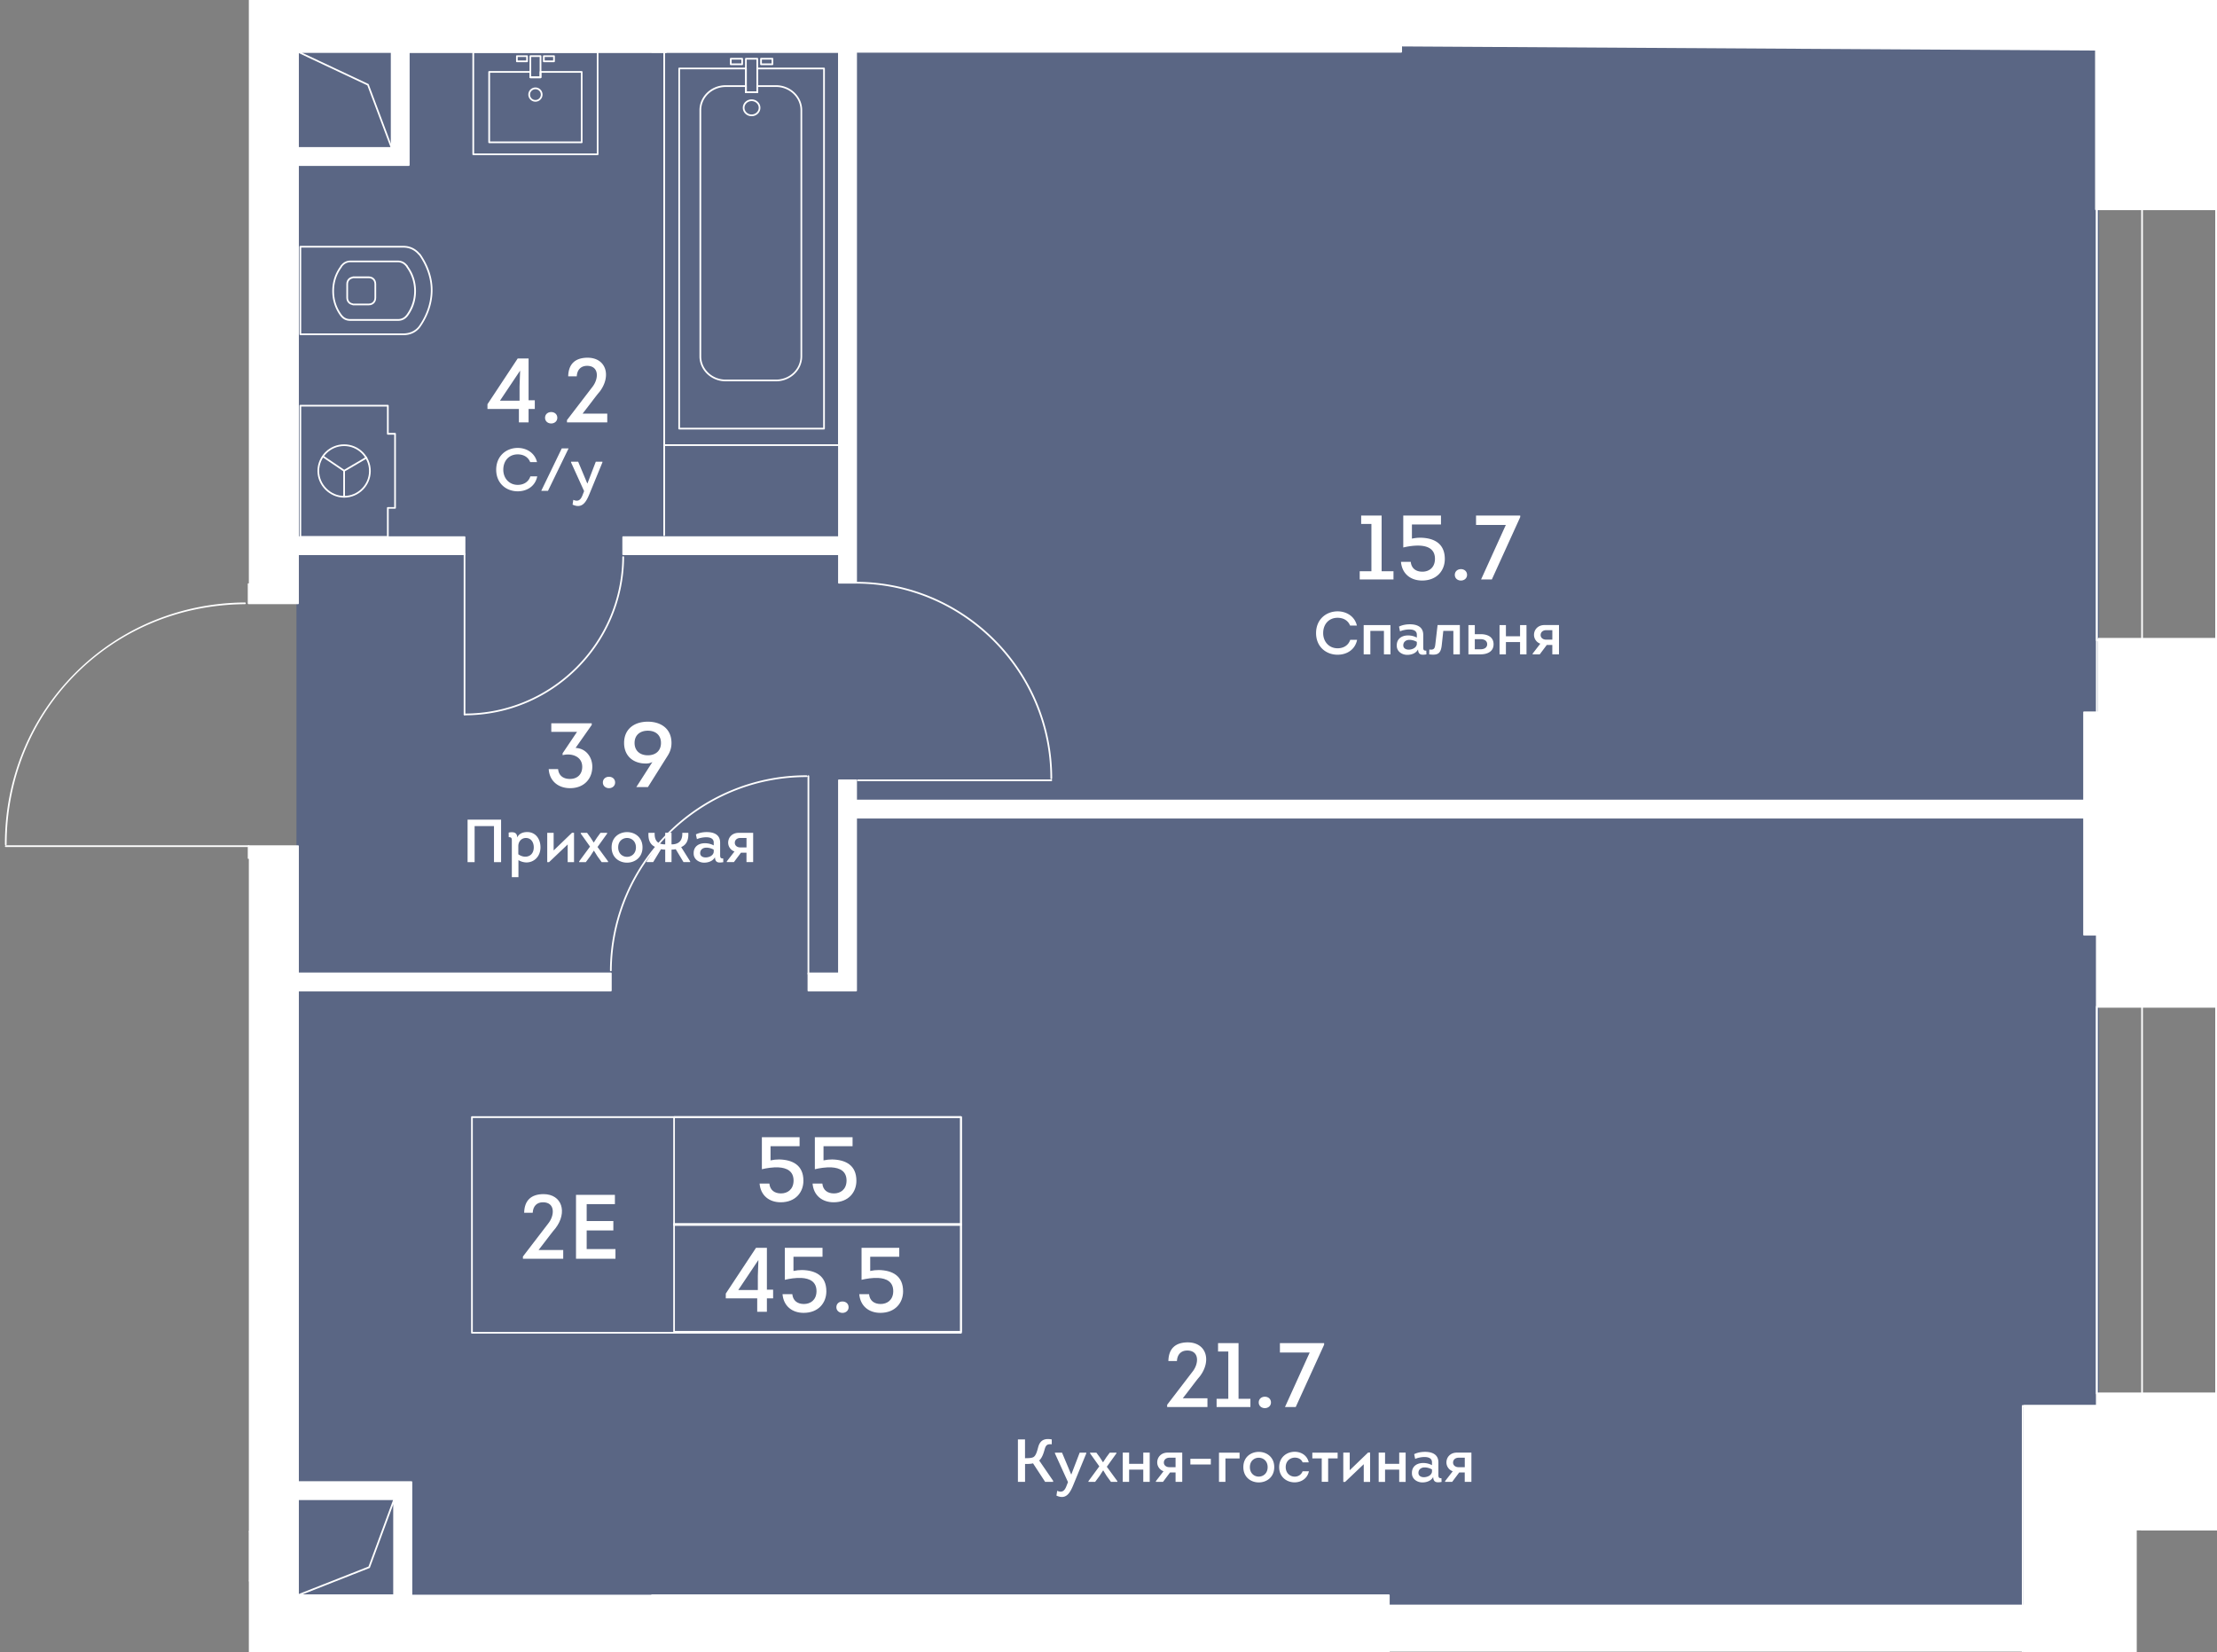
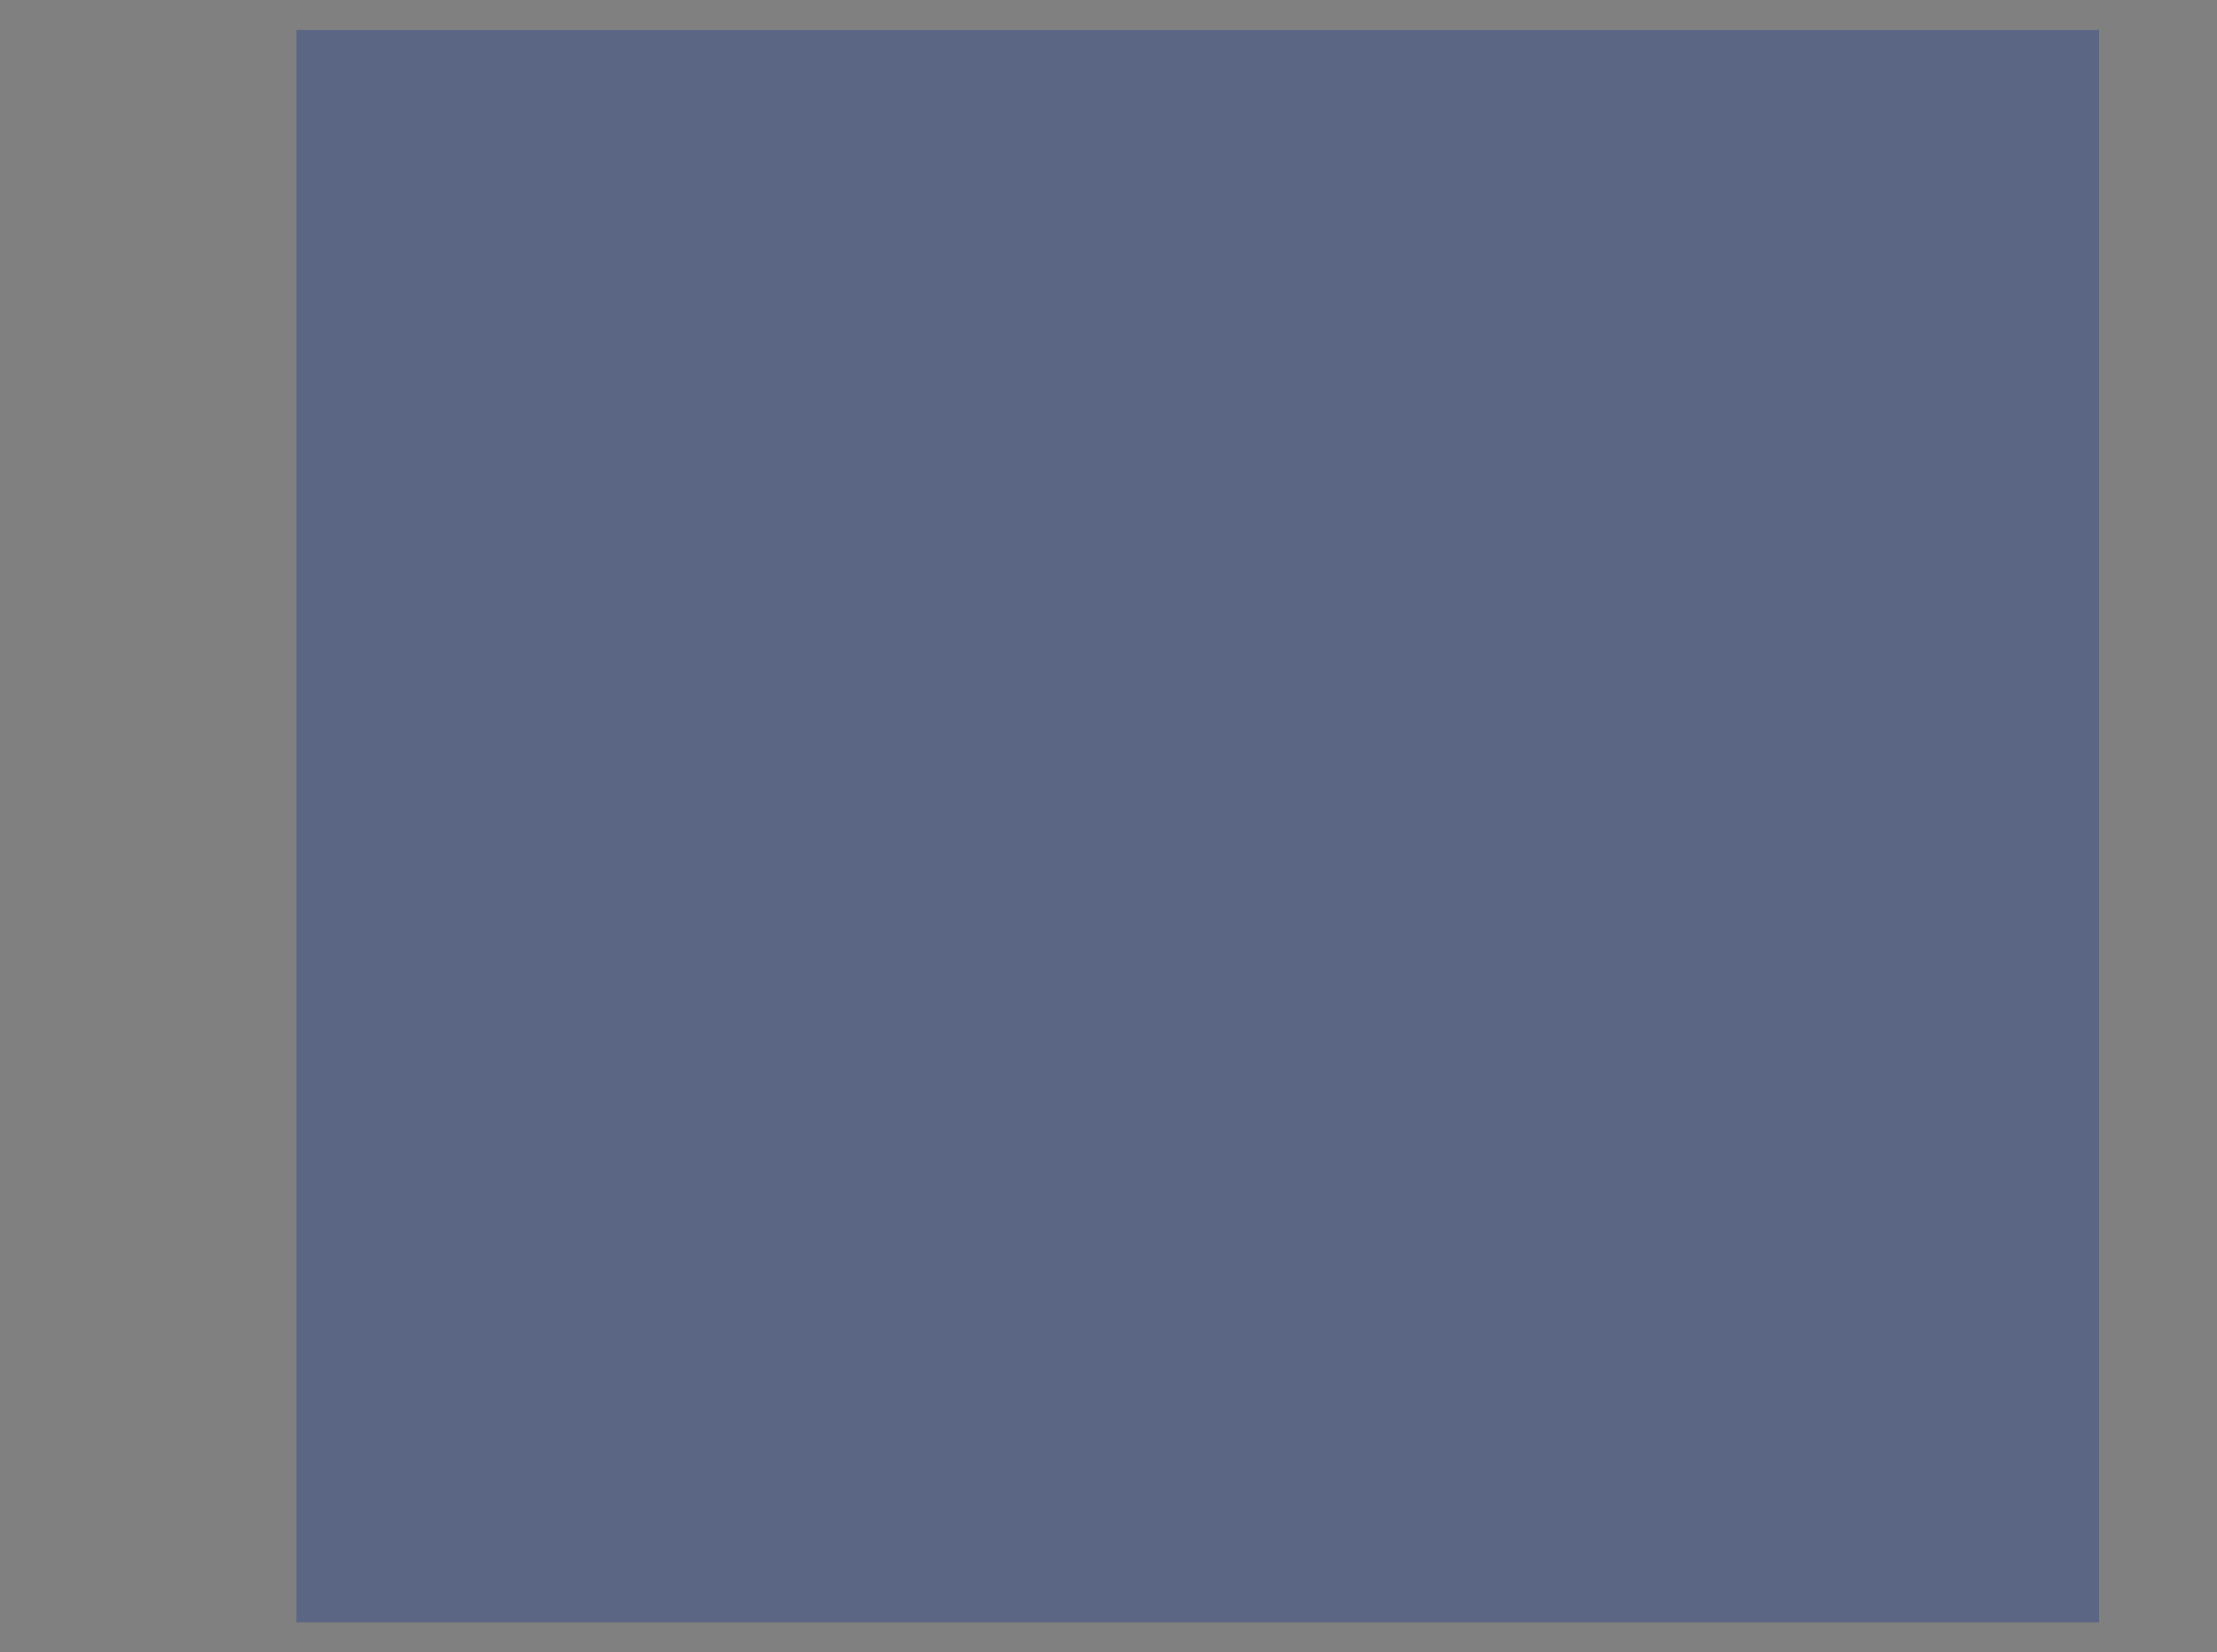
<svg xmlns="http://www.w3.org/2000/svg" viewBox="0 0 670.82 500">
  <rect x="0" y="0" width="670.82" height="500" fill="#808080" stroke="none" />
  <clipPath id="a">
-     <path d="M670.82 0H75.34v176.55H0v83.3h75.34V500h571.2v-36.91h24.28z" />
-   </clipPath>
+     </clipPath>
  <clipPath id="b">
    <path d="M-1044.52-2385.01H694.77v3582.97h-1739.29z" />
  </clipPath>
  <clipPath id="c">
    <path d="M-1044.52-2385.01H694.77v3582.97h-1739.29z" />
  </clipPath>
  <path d="M89.71 9.09h545.43v481.82H89.71z" fill="#425688" opacity=".6" />
  <g clip-path="url(#a)">
    <g clip-path="url(#b)" fill="#fff">
      <path clip-path="url(#c)" d="M111.58 92.39h-4.75c-.11 0-.19-.05-.24-.08l.01-.01c-1.09-.2-1.8-1.06-1.8-2.21v-4.14c0-1.16.72-2.03 1.82-2.22.02-.03.1-.08.21-.08h4.75c1.32 0 2.24.94 2.24 2.3v4.14c0 1.36-.92 2.3-2.24 2.3m-4.75-8.21c.01.02-.04.05-.1.07-.88.15-1.42.81-1.42 1.71v4.14c0 .9.54 1.55 1.4 1.71.01 0 .03.01.04.01.05.02.08.04.11.05h4.72c1.03 0 1.73-.71 1.73-1.77v-4.14c0-1.06-.7-1.78-1.73-1.78z" />
      <path clip-path="url(#c)" d="M122.16 101.41H90.88c-.15 0-.26-.12-.26-.26V74.66c0-.14.11-.26.26-.26h31.19c1.94 0 3.68.81 4.91 2.29.06.01.12.05.17.1 2.43 3.47 3.72 7.25 3.72 10.94v.36c-.06 3.75-1.34 7.51-3.72 10.9-1.15 1.55-2.97 2.42-4.99 2.42m-31.02-.52h31.02c1.85 0 3.52-.8 4.58-2.19 2.36-3.37 3.62-7.14 3.62-10.88v-.08c0-3.54-1.23-7.19-3.55-10.54a.462.462 0 0 1-.15-.09c-1.14-1.41-2.76-2.19-4.58-2.19H91.14z" />
      <path clip-path="url(#c)" d="M120.4 97.08h-14.41c-1.26 0-2.22-.48-3-1.5-1.62-2.22-2.44-4.74-2.44-7.51s.82-5.3 2.44-7.5c-.01-.01-.02-.05.02-.12a.21.21 0 0 1 .04-.06.43.43 0 0 1 .1-.07c.79-1.01 1.74-1.47 2.98-1.47h14.15c1.25 0 2.2.47 2.98 1.46.03.02.06.04.09.08.02.02.04.04.05.06.03.06.03.12.04.15 1.6 2.18 2.42 4.71 2.42 7.47s-.82 5.29-2.43 7.5l-.01.01c-.8 1.02-1.76 1.5-3.02 1.5m-16.93-16.37c-.01.04-.02.09-.06.15-1.56 2.12-2.35 4.55-2.35 7.2 0 2.66.78 5.08 2.34 7.2.68.88 1.5 1.29 2.59 1.29h14.41c1.08 0 1.91-.41 2.59-1.3 1.55-2.12 2.34-4.55 2.34-7.19 0-2.65-.79-5.07-2.35-7.2a.398.398 0 0 1-.07-.15.435.435 0 0 1-.06-.07c-.67-.87-1.49-1.29-2.58-1.29h-14.15c-1.09 0-1.91.42-2.6 1.3-.01.03-.03.05-.05.06m19.73 14.71h.01zm-20.08-15.08c-.01.01-.01.02-.02.03.01-.01.01-.02.02-.03m1 62.37c-.05 0-.1-.02-.15-.05l-6.35-4.3a.258.258 0 0 1-.07-.36c.08-.11.24-.15.36-.07l6.35 4.3c.12.08.15.24.07.36-.05.07-.13.12-.21.12" />
      <path clip-path="url(#c)" d="M104.12 150.58c-.15 0-.26-.11-.26-.26v-7.87c0-.15.11-.26.26-.26s.26.11.26.26v7.87c0 .14-.12.26-.26.26" />
      <path clip-path="url(#c)" d="M104.12 142.71a.26.26 0 0 1-.22-.12.27.27 0 0 1 .09-.36l6.75-3.96c.12-.08.29-.03.35.09.07.12.04.29-.09.36l-6.75 3.96c-.04.01-.08.03-.13.03" />
      <path clip-path="url(#c)" d="M104.12 150.58c-4.37 0-8.06-3.69-8.06-8.06 0-4.44 3.62-8.06 8.06-8.06 4.45 0 8.06 3.62 8.06 8.06s-3.61 8.06-8.06 8.06m0-15.61c-4.16 0-7.55 3.38-7.55 7.55 0 4.09 3.46 7.55 7.55 7.55 4.16 0 7.55-3.38 7.55-7.55s-3.39-7.55-7.55-7.55" />
      <path clip-path="url(#c)" d="M117.35 162.75H90.88c-.15 0-.26-.12-.26-.26v-39.73c0-.15.11-.26.26-.26h26.47c.15 0 .26.11.26.26V131h1.93c.15 0 .25.12.25.26v22.42c0 .15-.11.26-.25.26h-1.93v8.54c0 .15-.11.27-.26.27m-26.21-.52h25.95v-8.54c0-.14.11-.25.26-.25h1.93v-21.91h-1.93c-.15 0-.26-.11-.26-.26v-8.25H91.14zM176 43.32h-27.99c-.15 0-.26-.12-.26-.26v-21.3c0-.14.11-.25.26-.25h12.46c.14 0 .25.11.25.25v1.38h2.56v-1.38c0-.14.11-.25.25-.25H176c.15 0 .26.11.26.25v21.3c0 .14-.11.26-.26.26m-27.72-.52h27.47V22.02h-11.94v1.38c0 .14-.11.26-.26.26h-3.07c-.15 0-.26-.12-.26-.26v-1.38h-11.94zm11.2-23.98h-3.08a.25.25 0 0 1-.25-.26v-1.57c0-.14.11-.25.25-.25h3.08c.15 0 .25.11.25.25v1.57c0 .14-.11.26-.25.26m-2.83-.52h2.56v-1.05h-2.56zm10.98.52h-3.08c-.15 0-.26-.11-.26-.26v-1.57c0-.14.11-.25.26-.25h3.08c.15 0 .26.11.26.25v1.57c0 .14-.12.26-.26.26m-2.82-.52h2.56v-1.05h-2.56z" />
      <path clip-path="url(#c)" d="M162.01 30.77c-1.18 0-2.15-.97-2.15-2.15s.97-2.15 2.15-2.15 2.15.97 2.15 2.15-.96 2.15-2.15 2.15m0-3.77c-.9 0-1.63.74-1.63 1.63a1.63 1.63 0 1 0 1.63-1.63" />
      <path clip-path="url(#c)" d="M180.83 46.95H143.2c-.15 0-.26-.12-.26-.26V15.7c0-.14.11-.26.26-.26h37.63c.14 0 .25.12.25.26l.01 30.99c0 .07-.03.13-.08.18a.25.25 0 0 1-.18.08m-37.37-.52h37.12V15.96h-37.12z" />
      <path clip-path="url(#c)" d="M163.55 23.65h-3.07c-.15 0-.26-.12-.26-.26v-6.41c0-.14.11-.25.26-.25h3.07c.15 0 .26.11.26.25v6.41c0 .14-.11.26-.26.26m-2.82-.52h2.56v-5.89h-2.56zm40.24 139.09c-.15 0-.26-.11-.26-.26V134.7c0-.14.11-.26.26-.26s.26.12.26.26v27.26c0 .14-.11.26-.26.26" />
      <path clip-path="url(#c)" d="M253.86 134.96h-52.89c-.15 0-.26-.12-.26-.26v-119c0-.14.11-.26.26-.26h52.89c.07 0 .13.03.18.08s.07.11.07.18v119c.01.14-.1.26-.25.26m-52.63-.52h52.37l.01-118.48h-52.37v118.48z" />
      <path clip-path="url(#c)" d="M227.42 35.16c-1.47 0-2.66-1.14-2.66-2.54 0-1.41 1.19-2.55 2.66-2.55s2.66 1.14 2.66 2.55c0 1.4-1.19 2.54-2.66 2.54m0-4.57c-1.18 0-2.15.91-2.15 2.03 0 1.11.97 2.02 2.15 2.02s2.15-.91 2.15-2.02c0-1.12-.97-2.03-2.15-2.03m-2.85-10.88h-3.45c-.15 0-.26-.12-.26-.26v-1.67c0-.15.11-.26.26-.26h3.45c.14 0 .25.11.25.26v1.67a.25.25 0 0 1-.25.26m-3.19-.52h2.93v-1.16h-2.93zm12.34.52h-3.45c-.15 0-.26-.12-.26-.26v-1.68c0-.15.11-.26.26-.26h3.45c.15 0 .26.11.26.26v1.68c0 .14-.12.26-.26.26m-3.19-.51h2.93v-1.16h-2.93z" />
      <path clip-path="url(#c)" d="M234.79 115.38h-15.21c-4.37 0-7.93-3.38-7.93-7.55V33.34c0-4.16 3.56-7.55 7.93-7.55h6.11c.15 0 .26.12.26.26v1.61h2.93v-1.61c0-.14.11-.26.26-.26h5.65c4.37 0 7.93 3.39 7.93 7.55v74.49c0 4.17-3.55 7.55-7.93 7.55m-15.2-89.06c-4.09 0-7.42 3.15-7.42 7.03v74.49c0 3.88 3.33 7.03 7.42 7.03h15.21c4.09 0 7.42-3.15 7.42-7.03v-74.5c0-3.88-3.33-7.03-7.42-7.03h-5.39v1.61c0 .14-.11.25-.26.25h-3.45a.25.25 0 0 1-.26-.25v-1.61h-5.85z" />
      <path clip-path="url(#c)" d="M249.33 129.96h-43.82a.25.25 0 0 1-.18-.08.25.25 0 0 1-.08-.18l.01-108.98c0-.07.03-.14.08-.18a.25.25 0 0 1 .18-.08l20.18.01c.15 0 .26.11.26.26v6.95h2.93v-6.95c0-.15.11-.26.26-.26h20.18c.15 0 .26.11.26.26V129.7c0 .14-.12.26-.26.26m-43.56-.52h43.3V20.98H229.4v6.94c0 .15-.11.26-.26.26h-3.45c-.15 0-.26-.11-.26-.26v-6.94l-19.67-.01v108.47z" />
      <path clip-path="url(#c)" d="M229.15 28.18h-3.45c-.15 0-.26-.12-.26-.26V17.78c0-.15.11-.26.26-.26h3.45c.15 0 .26.11.26.26v10.15c-.01.13-.12.25-.26.25m-3.2-.52h2.93v-9.63h-2.93zM123.7 49.95H83.85V4.86h39.85zm-34.66-5.19h29.47V10.05H89.04z" />
      <path clip-path="url(#c)" d="M123.7 6.88H83.85v-44h39.85zM89.04 1.69h29.47v-33.62H89.04zm35.45 539.81H79.1v-93.02h45.4v93.02zm-40.2-5.19h35.02v-82.64H84.29zm336.15-50.48h191.8v13.7h-191.8zM64.23 463.41h12.43v14.95H64.23zM424.18 13.79V.09h210.48v14.95z" />
-       <path clip-path="url(#c)" d="M119.03 482.81h82.81v18.42h-82.81zM118.7-2.63h82.81v18.42H118.7zM259.04.86h-5.19v-150.11h-65.3v-5.19h70.49zM82.7 162.53h57.86v5.19H82.7zm176.34 5.19h-70.47v-5.19h65.28V9.79h5.19zM84.2 294.55h100.63v5.19H84.2zm174.84 5.19h-14.43v-5.19h9.24v-58.43h5.19z" />
      <path clip-path="url(#c)" d="M253.85 162.94h5.19v13.39h-5.19zm3.22 79.3h373.64v5.19H257.07zm355.17 257.55h-191.8c-.15 0-.26-.12-.26-.26v-13.7c0-.14.11-.26.26-.26h191.8c.15 0 .26.12.26.26v13.7c0 .14-.11.26-.26.26m-191.54-.52h191.28v-13.18H420.7zM76.66 478.61H64.24c-.15 0-.26-.12-.26-.26V463.4c0-.14.11-.26.26-.26h12.42c.15 0 .26.12.26.26v14.95c0 .15-.11.26-.26.26m-12.17-.51H76.4v-14.43H64.49zM634.66 15.3l-210.49-1.25c-.15 0-.26-.12-.26-.26V.09c0-.14.11-.26.26-.26h210.49c.15 0 .26.12.26.26v14.95c0 .07-.03.13-.08.18-.04.05-.11.08-.18.08m-210.22-1.76 209.97 1.24V.35H424.44zM123.7 50.21H83.85c-.15 0-.26-.12-.26-.26v-87.07c0-.15.11-.26.26-.26h39.85c.14 0 .25.11.25.26V-2.9h77.56c.15 0 .26.12.26.26v18.42c0 .14-.11.26-.26.26h-77.56v33.9c0 .15-.11.27-.25.27m-39.59-.52h39.33v-33.9c0-.14.11-.26.26-.26h77.55v-17.9H123.7c-.15 0-.26-.11-.26-.26v-34.23H84.11zm34.4-4.67H89.04c-.15 0-.26-.12-.26-.26V10.05c0-.15.11-.26.26-.26h29.47c.14 0 .25.11.25.26v34.72c0 .13-.11.25-.25.25M89.3 44.5h28.95V10.3H89.3zm29.21-42.55H89.04c-.15 0-.26-.11-.26-.26v-33.61c0-.15.11-.26.26-.26h29.47c.14 0 .25.11.25.26V1.69c0 .14-.11.26-.25.26M89.3 1.43h28.95v-33.1H89.3zm169.74-.31h-5.19c-.15 0-.26-.12-.26-.26v-149.85h-65.03c-.15 0-.26-.11-.26-.26v-5.19c0-.14.11-.25.26-.25h70.48c.15 0 .26.11.26.25V.86c0 .14-.12.26-.26.26M254.11.6h4.67v-154.78h-69.97v4.68h65.04c.15 0 .26.11.26.25zM140.56 167.98H82.7c-.15 0-.26-.11-.26-.26v-5.19c0-.14.11-.25.26-.25h57.86c.15 0 .26.11.26.25v5.19c0 .14-.11.26-.26.26m-57.6-.52h57.34v-4.67H82.96zM184.83 300H84.2c-.15 0-.26-.12-.26-.26v-5.19c0-.15.11-.26.26-.26h100.63c.15 0 .26.11.26.26v5.19c0 .14-.11.26-.26.26m-100.37-.52h100.12v-4.67H84.46z" />
      <path clip-path="url(#c)" d="M259.04 176.6h-5.19c-.15 0-.26-.12-.26-.26v-8.36h-65.02a.25.25 0 0 1-.26-.25v-5.19c0-.15.11-.26.26-.26h65.02V9.8c0-.14.11-.26.26-.26h5.19c.15 0 .26.12.26.26v166.54c0 .14-.12.26-.26.26m-4.93-.52h4.67V10.06h-4.67v152.48c0 .14-.11.25-.26.25h-65.02v4.68h65.02c.15 0 .26.11.26.26zM259.04 300h-14.43c-.15 0-.26-.12-.26-.26v-5.19c0-.15.11-.26.26-.26h8.98v-58.17c0-.14.11-.26.26-.26h5.19c.15 0 .26.12.26.26v5.86h371.41c.15 0 .26.11.26.26v5.19c0 .14-.11.26-.26.26H259.3v52.05c0 .14-.11.26-.26.26m-14.17-.52h13.91v-52.05c0-.15.11-.26.26-.26h371.41v-4.67H259.04c-.15 0-.26-.12-.26-.26v-5.86h-4.67v58.17c0 .14-.11.26-.26.26h-8.98zm-42.5 445.65h-5.19c-.15 0-.26-.11-.26-.26v-10.2H90.17a.25.25 0 0 1-.26-.25v-5.19c0-.15.11-.26.26-.26h106.75V510.25h-72.17v31.25c0 .14-.11.26-.26.26h-45.4c-.15 0-.26-.12-.26-.26v-93.02c0-.14.11-.26.26-.26h45.4c.15 0 .26.12.26.26v34.08h77.09c.14 0 .25.12.25.26v18.33h.27c.15 0 .26.12.26.26v90.58h61.71c.15 0 .26.12.26.26v5.19c0 .14-.11.26-.26.26h-61.71v131.27h79.35c.15 0 .26.11.26.26v5.19c0 .14-.11.25-.26.25h-79.35v10.2c.01.15-.1.26-.25.26m-4.93-.52h4.67v-10.2c0-.15.11-.26.26-.26h79.35v-4.68h-79.35a.25.25 0 0 1-.26-.25V597.43c0-.14.11-.26.26-.26h61.71v-4.67h-61.71c-.15 0-.26-.12-.26-.26v-90.58h-4.67v3.14c0 .15-.11.26-.26.26h-72.69c-.15 0-.26-.11-.26-.26v-3.56c0-.14.11-.26.26-.26h77.09v-17.91h-77.09c-.15 0-.26-.11-.26-.26v-34.08H79.35v92.5h44.88v-31.25c0-.14.11-.25.26-.25h72.69c.15 0 .26.11.26.25v219.23c0 .14-.11.25-.26.25H90.43v4.68h106.75c.15 0 .26.11.26.26zm-72.69-240.06h72.17v-3.05h-72.17zm-5.45 32.02H84.28c-.15 0-.26-.12-.26-.26v-82.64c0-.14.11-.26.26-.26h35.02c.15 0 .26.12.26.26v29.15c0 .15-.11.26-.26.26h-.01l.01 17.91c.15 0 .26.12.26.26v35.07c0 .13-.11.25-.26.25m-34.76-.52h34.5l-.01-34.55c-.14 0-.25-.12-.25-.26v-18.43c0-.14.11-.26.25-.26h.01v-28.63h-34.5zm-9.31-279.74H1.75c-.15 0-.26-.11-.26-.26 0-.14.11-.26.26-.26h73.48c.15 0 .26.12.26.26s-.12.26-.26.26m-73.48-.54c-.14 0-.26-.11-.26-.26-.02-19.7 7.51-38.12 21.21-51.83 13.62-13.64 31.88-21.24 51.41-21.37.15 0 .26.11.26.26.01.14-.11.25-.25.25-40.49.29-72.16 32.22-72.12 72.69 0 .14-.11.26-.25.26m62.27 207.28c-.15 0-.26-.11-.26-.26v-73.48c0-.14.11-.26.26-.26s.26.12.26.26v73.48c0 .15-.12.26-.26.26m-73.48-1.13c-.15 0-.26-.11-.26-.26.13-19.78 7.82-38.35 21.62-52.28 13.79-13.91 32.08-21.57 51.5-21.57.17-.01.34.08.34.26 0 .14-.11.25-.26.25h-.08c-39.77 0-72.32 32.88-72.6 73.34 0 .15-.12.26-.26.26m150.02-245.47c-.15 0-.26-.11-.26-.26v-48.57c0-.15.11-.26.26-.26s.26.11.26.26v48.57c0 .14-.11.26-.26.26" />
-       <path clip-path="url(#c)" d="M140.62 216.45c-.18-.01-.32-.1-.32-.26 0-.14.12-.26.26-.26h.06c26.12 0 47.51-21.23 47.69-47.36 0-.15.11-.25.26-.25s.26.11.26.25c-.19 26.41-21.81 47.88-48.21 47.88m177.48 19.93h-58.54c-.15 0-.26-.11-.26-.26 0-.14.11-.26.26-.26h58.54c.15 0 .26.12.26.26 0 .15-.12.26-.26.26m0-.56c-.15 0-.26-.11-.26-.26.04-32.28-26.21-58.74-58.5-58.97a.25.25 0 0 1-.25-.26c0-.15.11-.26.26-.26 32.57.23 59.05 26.92 59.01 59.49 0 .15-.12.26-.26.26m-73.49 59.09c-.15 0-.26-.11-.26-.26v-59.78c0-.15.11-.26.26-.26s.26.11.26.26v59.78c0 .15-.11.26-.26.26m-59.78-1.03c-.15 0-.26-.11-.26-.26.23-32.55 26.88-59.01 59.42-59.01.16-.01.33.1.33.26 0 .14-.12.26-.26.26h-.07c-32.26 0-58.68 26.22-58.9 58.49 0 .16-.12.26-.26.26m463.32-77.43h-13.7c-.15 0-.26-.11-.26-.26V-199.8c0-.14.11-.25.26-.25h13.7c.15 0 .25.11.25.25v415.99c0 .14-.11.26-.25.26m-13.45-.52h13.19v-415.47H634.7zm-.25 343.03h-22.42c-.15 0-.26-.12-.26-.26V425.43c0-.14.11-.26.26-.26h22.42c.15 0 .26.12.26.26v14.95c0 .14-.11.26-.26.26h-7.21V543.5h7.21c.15 0 .26.12.26.26v14.95c0 .13-.12.25-.26.25m-22.16-.52h21.9v-14.43h-7.21c-.15 0-.26-.12-.26-.26V440.38c0-.14.11-.26.26-.26h7.21v-14.43h-21.9z" />
+       <path clip-path="url(#c)" d="M140.62 216.45c-.18-.01-.32-.1-.32-.26 0-.14.12-.26.26-.26h.06c26.12 0 47.51-21.23 47.69-47.36 0-.15.11-.25.26-.25s.26.11.26.25c-.19 26.41-21.81 47.88-48.21 47.88m177.48 19.93h-58.54c-.15 0-.26-.11-.26-.26 0-.14.11-.26.26-.26h58.54c.15 0 .26.12.26.26 0 .15-.12.26-.26.26m0-.56c-.15 0-.26-.11-.26-.26.04-32.28-26.21-58.74-58.5-58.97a.25.25 0 0 1-.25-.26c0-.15.11-.26.26-.26 32.57.23 59.05 26.92 59.01 59.49 0 .15-.12.26-.26.26m-73.49 59.09c-.15 0-.26-.11-.26-.26v-59.78c0-.15.11-.26.26-.26s.26.11.26.26v59.78c0 .15-.11.26-.26.26m-59.78-1.03c-.15 0-.26-.11-.26-.26.23-32.55 26.88-59.01 59.42-59.01.16-.01.33.1.33.26 0 .14-.12.26-.26.26h-.07c-32.26 0-58.68 26.22-58.9 58.49 0 .16-.12.26-.26.26m463.32-77.43h-13.7c-.15 0-.26-.11-.26-.26V-199.8c0-.14.11-.25.26-.25h13.7c.15 0 .25.11.25.25v415.99c0 .14-.11.26-.25.26m-13.45-.52h13.19v-415.47H634.7zm-.25 343.03h-22.42c-.15 0-.26-.12-.26-.26V425.43c0-.14.11-.26.26-.26h22.42c.15 0 .26.12.26.26v14.95c0 .14-.11.26-.26.26h-7.21V543.5h7.21c.15 0 .26.12.26.26v14.95c0 .13-.12.25-.26.25m-22.16-.52h21.9v-14.43h-7.21c-.15 0-.26-.12-.26-.26V440.38c0-.14.11-.26.26-.26h7.21v-14.43z" />
      <path clip-path="url(#c)" d="M648.15 440.63h-13.7c-.15 0-.26-.11-.26-.26V282.2c0-.14.11-.26.26-.26h13.7c.15 0 .25.12.25.26v158.17c0 .15-.11.26-.25.26m-13.45-.51h13.19V282.46H634.7zM118.82 45.82c-.1 0-.2-.07-.24-.17l-7.44-19.83-21.08-9.92a.25.25 0 0 1-.14-.29c.03-.12.13-.2.25-.2h28.65c.15 0 .26.12.26.26v29.89c0 .12-.09.23-.21.25-.02.01-.04.01-.05.01M91.33 15.93l20.12 9.47c.06.03.11.08.13.15l6.97 18.59v-28.2H91.33zm27.98 467.05H90.17c-.12 0-.23-.09-.25-.21-.02-.13.05-.25.16-.3l21.42-8.43 7.56-20.48c.04-.12.16-.2.29-.17.12.02.21.13.21.25v29.06c0 .16-.11.28-.25.28m-27.77-.52h27.5v-27.35l-7.1 19.23c-.03.06-.08.12-.15.15z" />
      <path clip-path="url(#c)" d="M681.77 1187.92H570.93c-.15 0-.26-.12-.26-.26v-10.96h-131.5v10.96c0 .14-.11.26-.26.26H329.3c-.15 0-.26-.12-.26-.26v-10.96H196.3v10.96c0 .14-.11.26-.26.26H86.44c-.14 0-.25-.12-.25-.26v-10.96H-31.62v9.85c0 .07-.03.13-.08.18a.25.25 0 0 1-.18.08l-100.88-.15a.25.25 0 0 1-.26-.25v-55.79h-80.44v55.79c0 .14-.12.25-.26.25h-93.41a.25.25 0 0 1-.26-.25v-9.71h-117.8v10.96c0 .14-.11.26-.26.26h-109.6c-.14 0-.26-.12-.26-.26v-10.96h-140.22v10.96c0 .14-.11.26-.26.26h-109.6c-.14 0-.25-.12-.25-.26v-10.96h-138.98v10.96c0 .14-.11.26-.26.26h-110.85c-.15 0-.26-.12-.26-.26v-69.75c0-.14.11-.25.26-.25h10.95V790.61h-10.95c-.15 0-.26-.11-.26-.26V679.51c0-.14.11-.26.26-.26h10.95V531.3c0-.14.11-.25.26-.25h30.88V453.1h-30.88c-.15 0-.26-.11-.26-.26V304.87h-10.95a.25.25 0 0 1-.26-.25V193.77c0-.14.11-.26.26-.26h10.95v-374.37h-10.95c-.15 0-.26-.11-.26-.26v-110.85c0-.15.11-.26.26-.26h10.95V-625.5h-10.95c-.15 0-.26-.11-.26-.26v-53.56c0-.15.11-.26.26-.26h57.03v-99.12h-57.03c-.15 0-.26-.11-.26-.26v-53.56c0-.15.11-.26.26-.26h10.95v-131.5h-10.95c-.15 0-.26-.11-.26-.26v-109.6c0-.15.11-.26.26-.26h10.95v-368.14h-10.95c-.15 0-.26-.11-.26-.26v-109.6c0-.07.03-.13.08-.18a.25.25 0 0 1 .18-.08h10.95v-389.31h-10.95c-.15 0-.26-.11-.26-.26v-110.85c0-.15.11-.26.26-.26h10.95v-253.93h-10.95c-.15 0-.26-.12-.26-.26v-65.64c0-.14.11-.26.26-.26h110.99c.15 0 .26.12.26.26v10.95h196.88v-10.95c0-.14.11-.26.26-.26h110.25c.14 0 .25.12.25.26v10.95h190.14v-10.95c0-.14.11-.26.26-.26h62.02c.15 0 .26.12.26.26v30.88h84.17v-30.88c0-.14.11-.26.26-.26h59.78c.15 0 .26.12.26.26v10.95H1.49v-10.95c0-.14.11-.26.26-.26h111.9c.15 0 .26.12.26.26v10.95h171.8v-10.95c0-.14.11-.26.26-.26h107.89c.14 0 .25.12.25.26v10.95h176.97v-10.95c0-.14.11-.26.26-.26h110.44c.15 0 .26.12.26.26v65.65c0 .15-.11.26-.26.26h-10.95v246.18h10.95c.15 0 .26.11.26.26v111.11c0 .15-.11.26-.26.26h-10.95v147.95c0 .15-.11.26-.26.26h-30.88v76.7h30.88c.15 0 .26.11.26.26v149.2h10.95c.15 0 .26.12.26.26v110.85c0 .15-.11.26-.26.26h-10.95v368.14h10.95c.15 0 .26.12.26.26v110.85c0 .15-.11.26-.26.26h-10.95v131.5h10.95c.15 0 .26.11.26.26v67.26c0 .15-.11.26-.26.26h-34.61v85.42h34.61c.15 0 .26.11.26.26v66.01c0 .15-.11.26-.26.26h-10.95v344.48h10.95c.15 0 .26.11.26.26v110.85c0 .15-.11.26-.26.26h-10.95v370.63h10.95c.15 0 .26.12.26.26v110.85c0 .14-.11.25-.26.25h-10.95v147.96c0 .15-.11.26-.26.26h-30.88v77.95h30.88c.15 0 .26.11.26.25v147.95h10.95c.15 0 .26.12.26.26v110.85c0 .15-.11.26-.26.26h-10.95v331.1h10.95c.15 0 .26.11.26.26v65.69c-.01.14-.12.26-.27.26m-110.58-.52h110.33v-65.17h-10.95c-.14 0-.26-.11-.26-.25V790.36c0-.14.12-.26.26-.26h10.95V679.77h-10.95c-.14 0-.26-.12-.26-.26V531.56h-30.88c-.14 0-.26-.11-.26-.26v-78.46c0-.14.12-.26.26-.26h30.88V304.62c0-.15.12-.26.26-.26h10.95V194.03h-10.95c-.14 0-.26-.11-.26-.26v-371.15c0-.15.12-.26.26-.26h10.95v-110.33h-10.95c-.14 0-.26-.12-.26-.26v-345c0-.15.12-.26.26-.26h10.95v-65.49H646.9a.25.25 0 0 1-.25-.26v-85.94c0-.14.11-.26.25-.26h34.61v-66.74h-10.95c-.14 0-.26-.11-.26-.26v-132.02c0-.15.12-.26.26-.26h10.95v-110.33h-10.95c-.14 0-.26-.11-.26-.26v-368.66c0-.15.12-.26.26-.26h10.95v-110.33h-10.95c-.14 0-.26-.12-.26-.26V-1724h-30.88c-.14 0-.26-.11-.26-.26v-77.22c0-.15.12-.26.26-.26h30.88v-147.95c0-.15.12-.26.26-.26h10.95v-110.59h-10.95c-.14 0-.26-.11-.26-.25v-246.7c0-.15.12-.26.26-.26h10.95v-65.13H571.59v10.95c0 .15-.12.26-.26.26H393.85c-.15 0-.26-.11-.26-.26v-10.95H286.21v10.95c0 .15-.11.26-.25.26H113.64c-.15 0-.26-.11-.26-.26v-10.95H2v10.95c0 .15-.11.26-.26.26h-221.69c-.15 0-.25-.11-.25-.26v-10.95h-59.27v30.88c0 .15-.11.26-.26.26h-84.69c-.15 0-.26-.11-.26-.26v-30.88h-61.5v10.95c0 .15-.11.26-.26.26H-617.1c-.15 0-.26-.11-.26-.26v-10.95h-109.73v10.95c0 .15-.11.26-.26.26h-197.4c-.15 0-.26-.11-.26-.26v-10.95h-110.47v65.12h10.95c.15 0 .26.12.26.26v254.45c0 .15-.11.26-.26.26h-10.95v110.33h10.95c.15 0 .26.11.26.26v389.83c0 .07-.03.14-.08.18a.25.25 0 0 1-.18.08h-10.95v109.08h10.95c.15 0 .26.11.26.26v368.66c0 .15-.11.26-.26.26h-10.95v109.08h10.95c.15 0 .26.11.26.26v132.02c0 .15-.11.26-.26.26h-10.95v53.04h57.03c.15 0 .26.11.26.26v99.64c0 .15-.11.26-.26.26h-57.03v53.04h10.95c.15 0 .26.11.26.26v333.79c0 .15-.11.26-.26.26h-10.95v110.33h10.95c.15 0 .26.11.26.26V193.8c0 .15-.11.26-.26.26h-10.95v110.33h10.95c.15 0 .26.11.26.26V452.6h30.88c.15 0 .26.12.26.26v78.46c0 .15-.11.26-.26.26h-30.88v147.95c0 .14-.11.26-.26.26h-10.95V790.1h10.95c.15 0 .26.12.26.26v327.56c0 .15-.11.26-.26.26h-10.95v69.23h110.33v-10.95c0-.15.11-.26.26-.26h139.49c.15 0 .26.11.26.26v10.95h109.08v-10.95c0-.15.11-.26.26-.26h140.74c.14 0 .26.11.26.26v10.95h109.08v-10.95c0-.15.11-.26.26-.26h118.32c.14 0 .26.11.26.26v9.7h92.89v-55.79c0-.15.11-.26.26-.26h80.96c.15 0 .26.11.26.26v55.79l100.36.14v-9.84c0-.15.11-.26.26-.26H86.44c.15 0 .26.11.26.26v10.95h109.08v-10.95c0-.15.11-.26.26-.26H329.3c.15 0 .26.11.26.26v10.95h109.08v-10.95c0-.15.11-.26.26-.26h132.02c.15 0 .26.11.26.26v10.94z" />
      <path clip-path="url(#c)" d="M674.3 293.67h-14.95c-.15 0-.26-.11-.26-.26 0-.14.11-.26.26-.26h14.69v-87.91h-14.69c-.15 0-.26-.11-.26-.26 0-.14.11-.26.26-.26h14.95c.15 0 .26.12.26.26v88.43c0 .15-.11.26-.26.26m-14.94 158.17h-32.38a.25.25 0 0 1-.26-.25v-11.21c0-.14.11-.25.26-.25h32.38c.15 0 .26.11.26.25v11.21c0 .14-.12.25-.26.25m-32.13-.51h31.87v-10.7h-31.87z" />
      <path clip-path="url(#c)" d="M638.18 532.8h-11.21c-.15 0-.26-.12-.26-.26v-80.95c0-.15.11-.26.26-.26h11.21c.15 0 .26.11.26.26v80.95c0 .14-.11.26-.26.26m-10.95-.52h10.7v-80.44h-10.7z" />
-       <path clip-path="url(#c)" d="M659.36 451.84h-32.38a.25.25 0 0 1-.26-.25v-11.21c0-.14.11-.25.26-.25h32.38c.15 0 .26.11.26.25v11.21c0 .14-.12.25-.26.25m-32.13-.51h31.87v-10.7h-31.87z" />
      <path clip-path="url(#c)" d="M638.18 532.8h-11.21c-.15 0-.26-.12-.26-.26v-80.95c0-.15.11-.26.26-.26h11.21c.15 0 .26.11.26.26v80.95c0 .14-.11.26-.26.26m-10.95-.52h10.7v-80.44h-10.7zm20.92-10.69c-.02 0-.04 0-.05-.01h-.01c-.03-.01-.05-.02-.08-.03a.27.27 0 0 1-.08-.07v-.01h-.01c-.02-.03-.03-.07-.04-.1 0-.02-.01-.03 0-.05v-58.56c0-.05.02-.1.05-.14v-.01a.55.55 0 0 1 .09-.07h.01c.03-.01.07-.03.07-.03h24.99v.01c.02 0 .04.01.06.02h.01c.04.02.08.05.1.09h.01v.02c.03.04.04.08.04.12v58.6c0 .06-.02.1-.05.15v.01c-.01 0-.01 0-.01.01-.02.02-.04.04-.06.05-.04.03-.09.06-.13.04h-24.91zm.39-.51h24.13l-12.06-28.35zm12.35-29.01 11.91 27.99v-55.99zm-12.48-28v55.99l11.92-27.99zm.13-1.02 12.07 28.35 12.06-28.35z" />
      <path clip-path="url(#c)" d="M648.15 521.59c-.02 0-.04 0-.05-.01h-.01c-.03-.01-.05-.02-.08-.03a.27.27 0 0 1-.08-.07v-.01h-.01c-.02-.03-.03-.07-.04-.1 0-.02-.01-.03 0-.05v-58.56c0-.05.02-.1.05-.14v-.01a.55.55 0 0 1 .09-.07h.01c.03-.01.07-.03.07-.03h24.99v.01c.02 0 .04.01.06.02h.01c.04.02.08.05.1.09h.01v.02c.03.04.04.08.04.12v58.6c0 .06-.02.1-.05.15v.01c-.01 0-.01 0-.01.01-.02.02-.04.04-.06.05-.04.03-.09.06-.13.04h-24.91zm.39-.51h24.13l-12.06-28.35zm12.35-29.01 11.91 27.99v-55.99zm-12.48-28v55.99l11.92-27.99zm.13-1.02 12.07 28.35 12.06-28.35z" />
      <path clip-path="url(#c)" d="M681.78 531.56h-11.21c-.15 0-.26-.11-.26-.26 0-.14.11-.26.26-.26h10.95v-77.95h-10.95c-.15 0-.26-.12-.26-.26s.11-.26.26-.26h11.21c.15 0 .26.12.26.26v78.46c-.01.15-.12.27-.26.27" />
      <path clip-path="url(#c)" d="M678.04 527.82h-7.47c-.15 0-.26-.11-.26-.26 0-.14.11-.26.26-.26h7.21v-70.47h-7.21a.25.25 0 0 1-.26-.25c0-.15.11-.26.26-.26h7.47c.15 0 .26.11.26.26v70.99c0 .13-.12.25-.26.25m-7.48-105.86h-36.11c-.15 0-.26-.12-.26-.26V304.62c0-.14.11-.26.26-.26h36.11c.15 0 .26.12.26.26V421.7c0 .14-.11.26-.26.26m-35.86-.52h35.6V304.88h-35.6zm35.86-227.41h-36.11c-.15 0-.26-.12-.26-.26V61.75c0-.14.11-.25.26-.25h36.11c.15 0 .26.11.26.25v132.03c0 .13-.11.25-.26.25m-35.86-.51h35.6V62.01h-35.6zM75.23 256.05h14.95V590.4H75.23z" />
      <path clip-path="url(#c)" d="M90.18 590.66H75.23a.25.25 0 0 1-.26-.25V256.05c0-.15.11-.26.26-.26h14.95c.15 0 .25.11.25.26V590.4c0 .14-.11.26-.25.26m-14.69-.52h14.43V256.31H75.49zM90.18-3.01h33.63v18.68H90.18z" />
      <path clip-path="url(#c)" d="M123.8 15.93H90.18a.25.25 0 0 1-.26-.25V-3.01c0-.14.11-.26.26-.26h33.63c.14 0 .25.12.25.26v18.68c0 .14-.12.26-.26.26m-33.37-.52h33.11V-2.75H90.43zM197.29-3.01h226.68v18.68H197.29z" />
      <path clip-path="url(#c)" d="M423.96 15.93H197.29a.25.25 0 0 1-.26-.25V-3.01c0-.14.11-.26.26-.26h226.68c.15 0 .26.12.26.26v18.68c-.01.14-.12.26-.27.26m-226.41-.52h226.16V-2.75H197.55zM90.18 482.72h33.63v18.68H90.18z" />
      <path clip-path="url(#c)" d="M123.8 501.66H90.18c-.15 0-.26-.12-.26-.26v-18.68c0-.15.11-.26.26-.26h33.63c.14 0 .25.11.25.26v18.68c0 .14-.12.26-.26.26m-33.37-.52h33.11v-18.16H90.43zm106.86-18.42h222.94v18.68H197.29z" />
      <path clip-path="url(#c)" d="M420.23 501.66H197.29c-.15 0-.26-.12-.26-.26v-18.68c0-.15.11-.26.26-.26h222.94c.15 0 .26.11.26.26v18.68c0 .14-.12.26-.26.26m-222.68-.52h222.42v-18.16H197.55zM75.23-303.17h14.95v485.74H75.23z" />
      <path clip-path="url(#c)" d="M90.18 182.82H75.23a.25.25 0 0 1-.26-.25v-485.74c0-.15.11-.26.26-.26h14.95c.15 0 .25.11.25.26v485.74c0 .14-.11.25-.25.25m-14.69-.51h14.43v-485.22H75.49zm537.05 243.1v133.32h21.95v4.4h37.97v-26.67l10.92-.04v-89.26h-10.06V421.7h-38.7v3.71zm56.86 38.02h2.59v57.93H649.2v-57.73h20.2z" />
      <path clip-path="url(#c)" d="M672.46 563.38h-37.97a.25.25 0 0 1-.26-.25v-4.14h-21.69c-.15 0-.26-.12-.26-.26V425.41c0-.15.11-.26.26-.26h21.83v-3.45c0-.15.11-.26.26-.26h38.7c.15 0 .25.11.25.26v25.21h9.81c.15 0 .26.12.26.26v89.25c0 .15-.11.26-.26.26l-10.67.05v26.41c0 .13-.12.24-.26.24m-37.71-.51h37.45v-26.41c0-.14.11-.26.26-.26l10.66-.05v-88.73h-9.8c-.15 0-.26-.12-.26-.26v-25.21h-38.18v3.45c0 .14-.11.25-.25.25H612.8v132.8h21.69c.15 0 .26.12.26.26zm37.24-41.25H649.2c-.15 0-.26-.12-.26-.26v-57.73c0-.15.11-.26.26-.26h19.94c.03-.11.13-.2.25-.2h2.59c.15 0 .26.11.26.26v57.93c.01.14-.1.26-.25.26m-22.52-.52h22.27v-57.41h-2.08c-.03.11-.13.2-.25.2h-19.94zm-14.52-327.8v22.25h-4.36v67.3h4.03v21.79h47.75V193.3h-28.8z" />
-       <path clip-path="url(#c)" d="M682.38 304.9h-47.75c-.15 0-.26-.12-.26-.26V283.1h-3.77a.25.25 0 0 1-.26-.25v-67.31c0-.14.11-.26.26-.26h4.1V193.3c0-.15.11-.26.26-.26h47.42c.15 0 .26.11.26.26v111.35c0 .13-.12.25-.26.25m-47.5-.52h47.23V193.56H635.2v21.99c0 .14-.11.26-.25.26h-4.1v66.79h3.77c.15 0 .26.11.26.26zm-.7-350.19h36.53V63.34h-36.53z" />
-       <path clip-path="url(#c)" d="M670.72 63.6h-36.53c-.15 0-.26-.12-.26-.26V-45.81c0-.14.11-.26.26-.26h36.53c.15 0 .26.12.26.26V63.34c0 .14-.12.26-.26.26m-36.28-.52h36.02V-45.55h-36.02zm-222.58 95.47V156h6.19v16.86h3.59v2.49h-10.22v-2.49h3.54v-14.31zm15.37 4.44c.86-.19 1.71-.28 2.59-.28 4.06.08 7.35 1.71 7.35 6.44 0 3.48-2.38 6.52-6.88 6.52-3.48 0-6.08-2.07-6.38-5.66h2.96c.19 2.01 1.6 2.98 3.51 2.98 1.93 0 3.73-1.13 3.81-3.76.06-3.02-2.08-3.98-4.56-4.12-1.74-.08-3.62.22-5.03.56V156h11.41v2.71h-8.79v4.28zm12.97 10.97c0-1.07.83-1.74 1.85-1.74s1.85.66 1.85 1.74c0 1.02-.83 1.71-1.85 1.71-1.02.01-1.85-.68-1.85-1.71m19.79-17.49-8.59 18.88h-3.26l7.49-16.5h-9.01V156h13.37zM356.12 411.84h-2.59c.08-3.68 2.04-5.61 5.83-5.64 5.69 0 7.3 5.55 3.67 10.31-1.02 1.16-2.26 2.91-5.14 6.61h7.46v2.65h-12.19v-.69l7.6-9.92c2.07-2.52 2.18-6.49-1.52-6.49-1.87 0-3.01 1.18-3.12 3.17m12.44-2.87v-2.54h6.2v16.85h3.59v2.49h-10.23v-2.49h3.54v-14.31zm12.31 15.42c0-1.07.83-1.74 1.85-1.74s1.85.66 1.85 1.74c0 1.02-.83 1.71-1.85 1.71s-1.85-.69-1.85-1.71m19.79-17.49-8.6 18.87h-3.25l7.48-16.5h-9.01v-2.84h13.38zM168.87 232.73c.19 1.97 1.58 2.98 3.57 2.98 2.24 0 3.73-1.38 3.73-3.67 0-3.23-3.29-4.2-5.94-3.53v-.56l4.37-6.49h-7.79v-2.6h12.24v.5l-4.89 6.96c3.21.14 5.06 2.84 5.06 5.69 0 3.6-2.46 6.49-6.72 6.49-3.54 0-6.25-2.13-6.47-5.78h2.84zm13.55 4.06c0-1.08.83-1.74 1.85-1.74s1.85.66 1.85 1.74c0 1.02-.83 1.71-1.85 1.71s-1.85-.69-1.85-1.71m10.12 1.38 4.87-7.6c-.53.31-1.19.47-1.83.47-3.87.08-6.74-2.21-6.74-6.22 0-4.31 3.18-6.44 7.18-6.44 3.98 0 7.16 2.13 7.16 6.44 0 1.55-.44 2.79-1.3 4.09l-5.83 9.26zm-.53-13.35c0 2.4 1.69 3.73 4.01 3.73s3.98-1.33 3.98-3.73c0-2.41-1.66-3.71-3.98-3.71-2.35.01-4.01 1.31-4.01 3.71m-32.07-97h-2.93v-4.06h-9.51v-1.44l9.15-13.85h3.29v12.66h1.88v2.63h-1.88zm-2.62-15.59-6.03 9.01h5.92v-4.28l.17-4.73zm7.61 14.2c0-1.08.83-1.74 1.85-1.74s1.85.66 1.85 1.74c0 1.02-.83 1.71-1.85 1.71s-1.85-.69-1.85-1.71m9.59-12.55h-2.59c.08-3.67 2.04-5.61 5.83-5.64 5.69 0 7.3 5.55 3.67 10.31-1.02 1.16-2.26 2.91-5.14 6.61h7.46v2.66h-12.19v-.7l7.6-9.92c2.07-2.52 2.18-6.5-1.52-6.5-1.88.01-3.01 1.2-3.12 3.18m230.24 71.11c2.52 0 5.13 1.4 5.81 4.3h-2.06c-.64-1.6-2.08-2.34-3.77-2.35-2.63 0-4.37 1.91-4.37 4.64 0 2.56 1.74 4.59 4.37 4.59 1.76 0 3.25-.86 3.82-2.57h2.08c-.64 3.14-3.28 4.52-5.9 4.52-3.49 0-6.52-2.41-6.52-6.54 0-4.14 3.03-6.59 6.54-6.59m15.97 4.16V198h-1.98v-7.09h-4.11V198h-2.02v-8.85zm5.09 9.01c-1.61 0-3.18-1.03-3.18-2.75-.06-2.12 1.49-3.13 3.44-3.13.86 0 1.84.22 2.63.66v-.88c0-2.33-3.99-1.56-5.09-1.01l-.3-1.44c.9-.46 2.09-.7 3.27-.7 2.15 0 4.06.75 4.06 3.2v3.49c0 .83-.04 1.35.92 1.27l.04 1.14c-1.39.24-2.48.24-2.53-1.51-.59 1.19-2.01 1.66-3.26 1.66m2.89-3.93c-.66-.38-1.51-.63-2.29-.61-.98.02-1.81.59-1.81 1.67 0 .88.81 1.29 1.62 1.29 1.05 0 2.28-.5 2.48-1.61zm8.01-3.32-.43 3.95c-.25 2.76-1.01 3.54-3.84 3.14l.04-1.47c1.54.22 1.69-.44 1.84-1.75l.66-5.64h6.74V198h-1.97v-7.09zm7.6 7.09v-8.85h1.93v2.75h1.78c2.02 0 3.9.79 3.9 3.05 0 2.23-1.91 3.05-3.91 3.05zm1.93-4.58v3.05H448c1.08 0 1.99-.48 1.99-1.53s-.9-1.53-1.99-1.53h-1.75zm15.64-4.27V198h-1.95v-3.71h-4.28V198h-1.93v-8.85h1.93v3.39h4.28v-3.39zm4.18 5.63a2.84 2.84 0 0 1-1.91-2.66c0-1.62 1.21-2.96 3.12-2.98h4.44V198h-2.02v-2.84h-1.67L465.9 198h-2.15v-.22zm3.64-1.22v-2.87h-1.85c-1.01 0-1.69.61-1.69 1.47 0 .83.7 1.4 1.69 1.4zM310.15 441.25c.97 0 1.95-.02 2.52-.32.75-.4 1.12-1.71 1.47-3.04.46-1.66 1.45-2.81 4.1-2.32v1.47c-1.29-.09-1.75.15-2.13 1.47-.38 1.39-.81 2.64-1.67 3.44l4.22 6.15v.32h-2.42l-3.67-5.62c-.56.2-1.79.2-2.41.2v5.42H308v-12.86h2.15zm14.69 7.92c-1.06 2.63-2.26 4.74-5.18 3.4l.22-1.45c1.58.7 2.31-.09 2.85-1.56l.42-1.08-3.95-8.69v-.22h2.15l2.76 6.58h.06l2.52-6.58h2v.22zm8.93-4.21-1.09 1.69-1.32 1.77h-2.02v-.22l3.29-4.48-2.8-3.94v-.21h1.91l1.02 1.39.97 1.51h.05l.96-1.48 1.05-1.42h2.02v.21l-2.91 4.06 3.19 4.36v.22h-1.93l-1.31-1.8-1.02-1.66zm14.11-5.4v8.86h-1.95v-3.71h-4.28v3.71h-1.93v-8.86h1.93v3.4h4.28v-3.4zm4.18 5.64c-1.1-.38-1.91-1.45-1.91-2.66 0-1.62 1.21-2.96 3.12-2.98h4.45v8.85h-2.02v-2.84h-1.67l-2.13 2.84h-2.15v-.22zm3.64-1.23v-2.87h-1.85c-1.01 0-1.69.61-1.69 1.47 0 .83.7 1.4 1.69 1.4zm4.48-2.54h6.19v1.73h-6.19zm8.66 6.99v-8.85h6.23v1.76h-4.28v7.09zm12.04.16c-2.34 0-4.67-1.54-4.67-4.63 0-3.05 2.28-4.58 4.59-4.61 2.37-.04 4.76 1.5 4.76 4.61 0 3.09-2.35 4.63-4.68 4.63m.03-1.76c1.32-.02 2.65-.97 2.65-2.86 0-1.93-1.4-2.88-2.76-2.85-1.32.04-2.61.98-2.61 2.85.01 1.92 1.36 2.88 2.72 2.86m13.23-4.32c-.38-.96-1.32-1.42-2.35-1.42-1.36 0-2.76.99-2.76 2.86 0 1.91 1.38 2.89 2.72 2.89.99 0 1.98-.53 2.39-1.62h1.91c-.46 2.24-2.39 3.35-4.33 3.35-2.32 0-4.67-1.55-4.67-4.61 0-3.05 2.35-4.63 4.65-4.64 1.93-.02 3.82 1.03 4.3 3.2h-1.86zm5.79 5.9v-7.09h-2.85v-1.74h7.66v1.74h-2.87v7.09zm7.07.03h-.55v-8.87h1.95v5.33l5.55-5.35h.62v8.88h-1.93v-5.35zm18.32-8.87v8.86h-1.95v-3.71h-4.28v3.71h-1.93v-8.86h1.93v3.4h4.28v-3.4zm5.08 9.02c-1.61 0-3.18-1.03-3.18-2.75-.06-2.12 1.49-3.13 3.44-3.13.86 0 1.84.22 2.63.66v-.88c0-2.33-3.99-1.56-5.09-1.01l-.3-1.44c.9-.46 2.09-.7 3.27-.7 2.15 0 4.06.75 4.06 3.2v3.49c0 .83-.04 1.35.92 1.27l.04 1.14c-1.4.24-2.48.24-2.54-1.51-.58 1.18-1.99 1.66-3.25 1.66m2.89-3.93c-.66-.38-1.51-.63-2.29-.61-.98.02-1.81.59-1.81 1.67 0 .88.81 1.29 1.62 1.29 1.05 0 2.28-.5 2.48-1.61zm6.28.55a2.84 2.84 0 0 1-1.91-2.66c0-1.62 1.21-2.96 3.12-2.98h4.44v8.85h-2.02v-2.84h-1.67l-2.13 2.84h-2.15v-.22zm3.64-1.23v-2.87h-1.85c-1.01 0-1.69.61-1.69 1.47 0 .83.7 1.4 1.69 1.4zM151.62 248.02v12.86h-2.15v-10.91h-5.86v10.91h-2.13v-12.86zm7.91 3.76c2.61 0 4.01 2.19 4.01 4.61 0 2.85-2.06 4.69-4.43 4.58a4.91 4.91 0 0 1-2.24-.7v5.16h-2v-10.58c0-1.03.09-1.53-.94-1.53l-.02-1.38c1.47-.29 2.59-.05 2.59 1.5.52-1.22 1.77-1.66 3.03-1.66m-2.7 6.73c.74.52 1.54.76 2.26.72 1.34-.06 2.42-1.03 2.42-2.83 0-1.47-.79-2.83-2.39-2.83-1.38 0-2.29 1.14-2.29 2.46zm9.3 2.38h-.55v-8.87h1.94v5.33l5.55-5.35h.62v8.88h-1.92v-5.35zm13.54-3.47-1.09 1.69-1.32 1.77h-2.02v-.23l3.29-4.47-2.8-3.94v-.22h1.91l1.02 1.4.97 1.51h.05l.96-1.48 1.05-1.43h2.02v.22l-2.91 4.06 3.19 4.35v.23h-1.94l-1.3-1.8-1.03-1.66zm10.06 3.62c-2.34 0-4.67-1.54-4.67-4.63 0-3.05 2.28-4.58 4.59-4.61 2.37-.04 4.76 1.5 4.76 4.61.01 3.09-2.35 4.63-4.68 4.63m.04-1.76c1.32-.02 2.65-.97 2.65-2.86 0-1.93-1.4-2.88-2.76-2.85-1.32.04-2.61.98-2.61 2.85 0 1.92 1.36 2.88 2.72 2.86m16.68-7.26h1.82c.09 1.89-.33 3.51-2.16 4.31l2.72 4.32v.22h-2.02l-2.35-3.91c-.3.07-.62.13-1.27.13v3.78h-1.91v-3.78c-.67 0-.97-.06-1.27-.13l-2.37 3.91h-2v-.22l2.7-4.32c-1.82-.8-2.22-2.42-2.13-4.31h1.88c-.09 2.02.62 3.49 3.19 3.49V252h1.91v3.51c2.52 0 3.35-1.47 3.26-3.49m6.62 9.02c-1.61 0-3.18-1.03-3.18-2.75-.06-2.12 1.49-3.13 3.44-3.13.86 0 1.84.22 2.63.66v-.88c0-2.33-3.99-1.56-5.09-1.01l-.3-1.44c.9-.46 2.09-.7 3.27-.7 2.15 0 4.06.75 4.06 3.2v3.49c0 .83-.04 1.35.92 1.27l.04 1.14c-1.39.24-2.48.24-2.53-1.51-.59 1.18-2.01 1.66-3.26 1.66m2.89-3.93c-.66-.38-1.51-.63-2.29-.61-.98.02-1.81.59-1.81 1.67 0 .88.81 1.29 1.62 1.29 1.05 0 2.28-.5 2.48-1.61zm6.28.55a2.84 2.84 0 0 1-1.91-2.66c0-1.62 1.21-2.96 3.12-2.98h4.44v8.85h-2.02v-2.84h-1.67l-2.13 2.84h-2.15v-.22zm3.64-1.23v-2.87h-1.85c-1.01 0-1.69.61-1.69 1.47 0 .83.7 1.4 1.69 1.4zm-69.2-120.89c2.52 0 5.13 1.4 5.81 4.3h-2.06c-.64-1.6-2.08-2.34-3.77-2.35-2.63 0-4.37 1.91-4.37 4.64 0 2.56 1.74 4.59 4.37 4.59 1.76 0 3.25-.86 3.82-2.57h2.08c-.64 3.14-3.28 4.52-5.9 4.52-3.49 0-6.52-2.41-6.52-6.54.01-4.15 3.04-6.59 6.54-6.59m13.3.15h2.06l-6.23 12.84h-2.04zm8.45 13.61c-1.06 2.63-2.26 4.74-5.18 3.4l.22-1.45c1.58.7 2.31-.09 2.85-1.56l.42-1.08-3.95-8.69v-.22h2.15l2.76 6.58h.06l2.52-6.58h2v.22zm112.35 254.25H142.8c-.15 0-.26-.12-.26-.26v-65.25c0-.15.11-.26.26-.26h147.97c.15 0 .26.11.26.26v65.25c0 .14-.11.26-.25.26m-147.72-.51h147.46V338.3H143.06z" />
      <path clip-path="url(#c)" d="M161.19 366.98h-2.59c.08-3.67 2.04-5.61 5.83-5.64 5.69 0 7.3 5.56 3.67 10.31-1.02 1.16-2.26 2.91-5.14 6.61h7.46v2.65h-12.19v-.69l7.6-9.92c2.07-2.52 2.18-6.49-1.52-6.49-1.88-.01-3.02 1.18-3.12 3.17m24.87-2.6h-8.54v5.11h8.07v2.85h-8.07v5.63h8.71v2.94h-11.94v-19.35h11.77zm45.99 32.56h-2.93v-4.06h-9.51v-1.44l9.15-13.85h3.29v12.66h1.88v2.63h-1.88zm-2.63-15.58-6.03 9h5.92v-4.28l.17-4.72zm10.68 3.23c.86-.19 1.71-.28 2.59-.28 4.06.09 7.35 1.71 7.35 6.44 0 3.48-2.38 6.52-6.88 6.52-3.48 0-6.08-2.07-6.38-5.66h2.96c.19 2.01 1.6 2.98 3.51 2.98 1.93 0 3.73-1.14 3.81-3.76.06-3.01-2.08-3.98-4.56-4.12-1.74-.08-3.62.22-5.03.56v-9.68h11.41v2.71h-8.79v4.29zm12.97 10.98c0-1.08.83-1.74 1.85-1.74s1.85.66 1.85 1.74c0 1.02-.83 1.71-1.85 1.71s-1.85-.7-1.85-1.71m10.25-10.98c.86-.19 1.71-.28 2.59-.28 4.06.09 7.35 1.71 7.35 6.44 0 3.48-2.38 6.52-6.88 6.52-3.48 0-6.08-2.07-6.38-5.66h2.96c.19 2.01 1.6 2.98 3.51 2.98 1.93 0 3.73-1.14 3.81-3.76.06-3.01-2.08-3.98-4.56-4.12-1.74-.08-3.62.22-5.03.56v-9.68h11.41v2.71h-8.79v4.29zm-30.16-33.46c.86-.19 1.71-.28 2.59-.28 4.06.09 7.35 1.71 7.35 6.44 0 3.48-2.38 6.52-6.88 6.52-3.48 0-6.08-2.07-6.38-5.66h2.96c.19 2.01 1.6 2.98 3.51 2.98 1.93 0 3.73-1.14 3.81-3.76.06-3.01-2.08-3.98-4.56-4.12-1.74-.08-3.62.22-5.03.56v-9.68h11.41v2.71h-8.79v4.29zm16.03 0c.86-.19 1.71-.28 2.59-.28 4.06.09 7.35 1.71 7.35 6.44 0 3.48-2.38 6.52-6.88 6.52-3.48 0-6.08-2.07-6.38-5.66h2.96c.19 2.01 1.6 2.98 3.51 2.98 1.93 0 3.73-1.14 3.81-3.76.06-3.01-2.08-3.98-4.56-4.12-1.74-.08-3.62.22-5.03.56v-9.68h11.41v2.71h-8.79v4.29z" />
      <path clip-path="url(#c)" d="M290.78 370.93h-86.82c-.14 0-.25-.12-.25-.26v-32.63c0-.15.11-.26.25-.26h86.82c.15 0 .26.11.26.26v32.63c-.01.14-.12.26-.26.26m-86.57-.52h86.3V338.3h-86.3z" />
      <path clip-path="url(#c)" d="M290.78 403.26h-86.82a.25.25 0 0 1-.25-.26v-32.63c0-.14.11-.26.25-.26h86.82c.15 0 .26.12.26.26V403c-.01.15-.12.26-.26.26m-86.57-.52h86.3v-32.11h-86.3z" />
    </g>
  </g>
</svg>